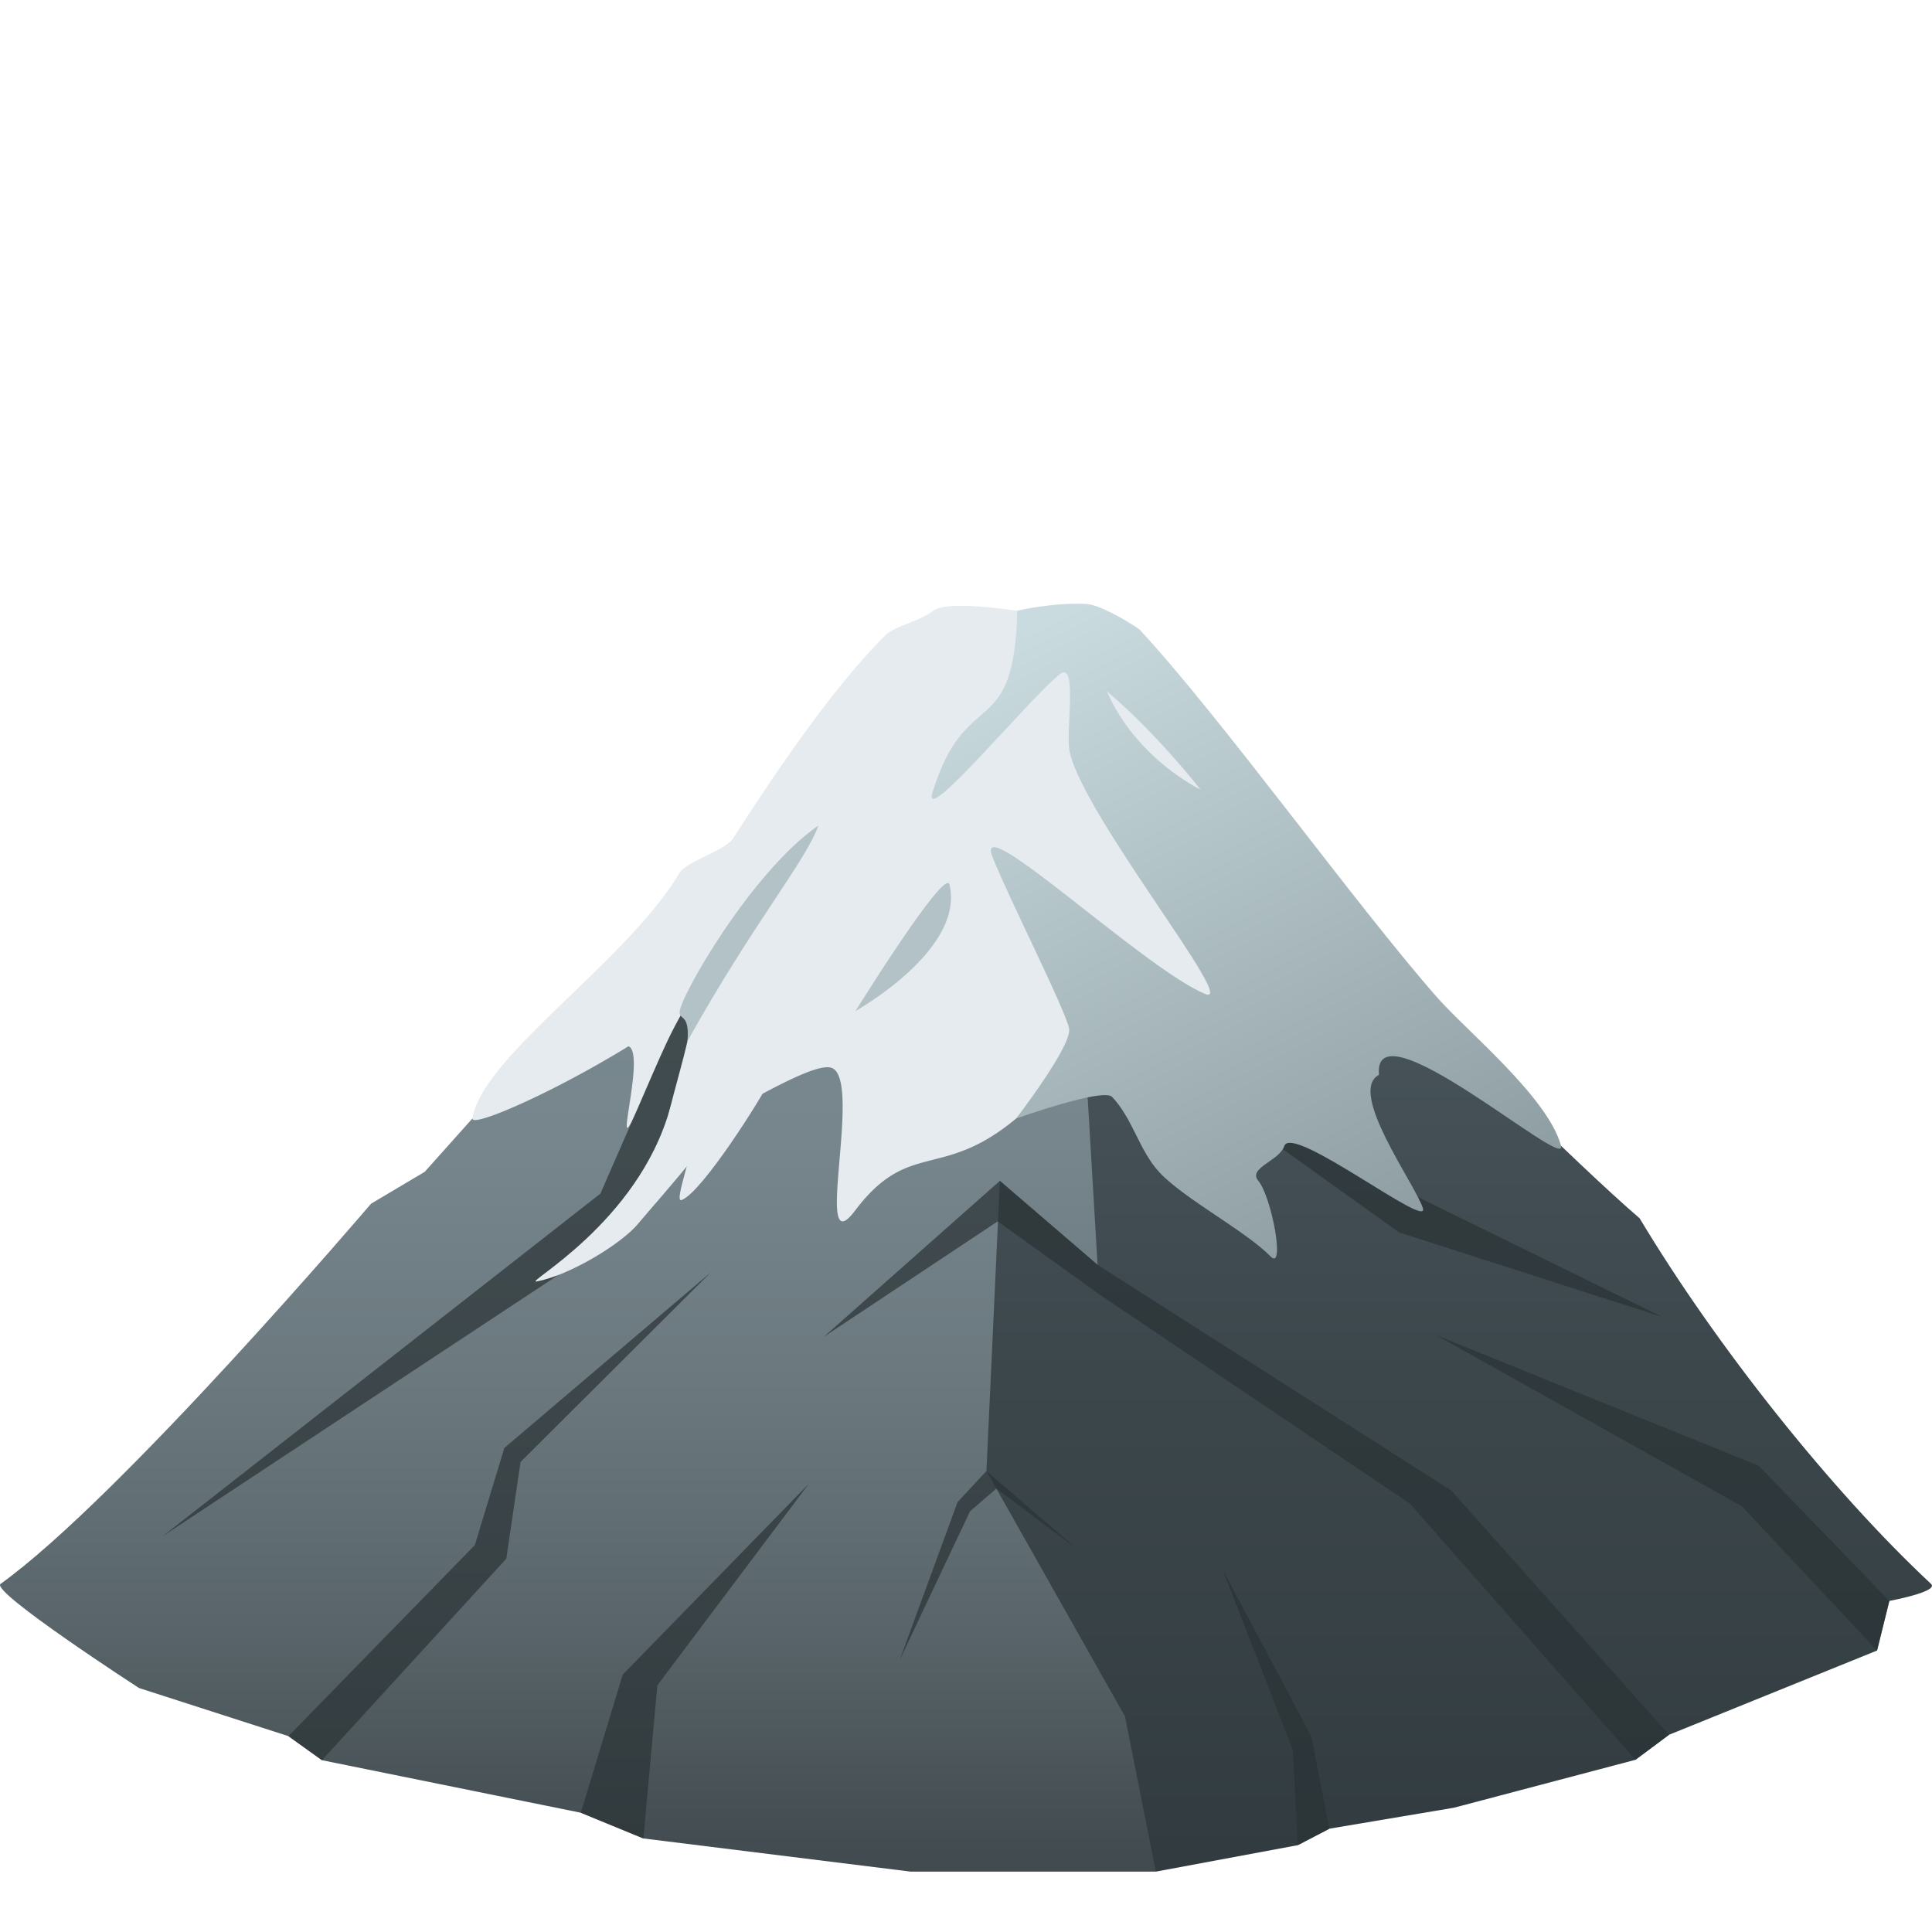
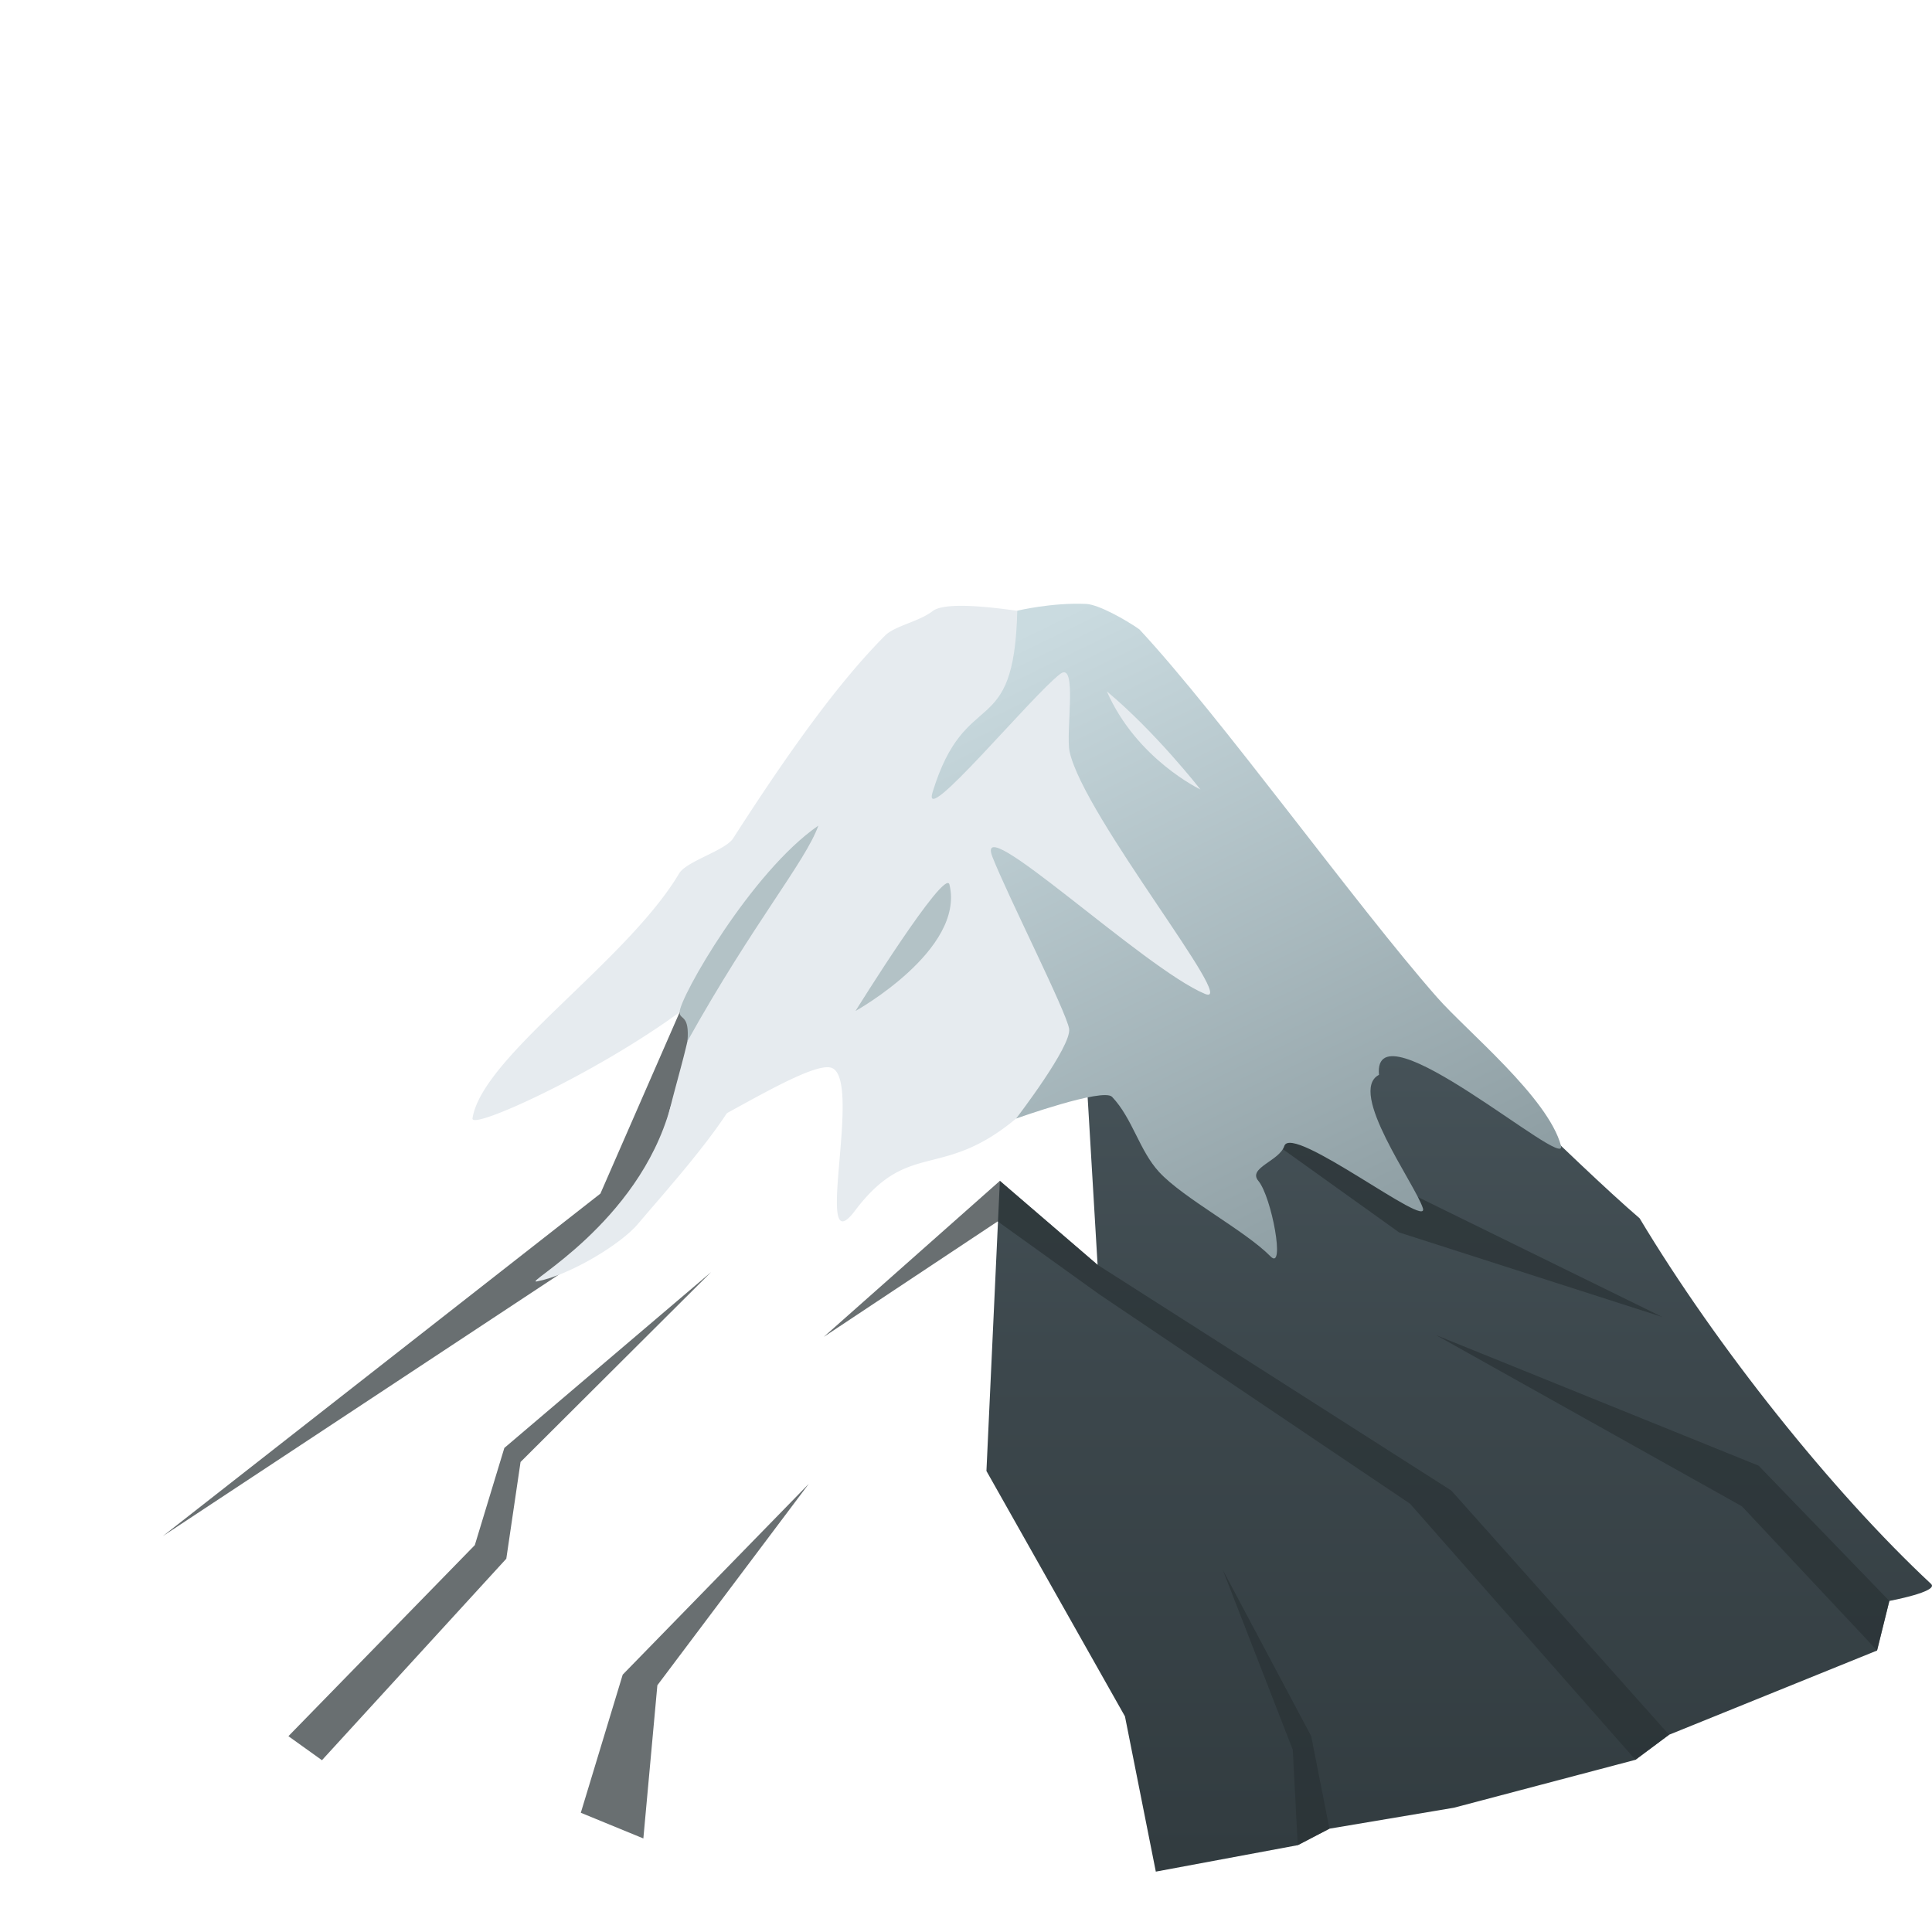
<svg xmlns="http://www.w3.org/2000/svg" viewBox="0 0 64 64">
  <linearGradient id="a" x1="22.951" x2="22.951" y1="61.429" y2="30.607" gradientUnits="userSpaceOnUse">
    <stop offset="0" stop-color="#424b4f" />
    <stop offset=".238" stop-color="#586469" />
    <stop offset=".508" stop-color="#6b797f" />
    <stop offset=".767" stop-color="#76868c" />
    <stop offset="1" stop-color="#7a8a91" />
  </linearGradient>
-   <path d="M45.902 34.632s-12.732-8.178-12.88-8.178c-.204 0-10.146 2.514-10.146 2.514l-8.807 9.85-1.778 1.056S3.992 49.617.018 52.469c-.349.25 4.585 3.448 4.585 3.448l4.951 1.595 1.111.797 8.575 1.74 2.072.852L30.167 62h8.12l6.333-13.796 1.282-13.572z" fill="url(#a)" />
  <path d="M31.68 20.589l-9.14 12.883-2.651 6.068L5.393 50.886l15.663-10.341 2.445-7.279zM19.24 60.05l2.072.851.464-5.074 5.017-6.674-6.165 6.322zm-9.686-2.537l1.111.796 6.107-6.675.472-3.204 6.312-6.29-6.849 5.825-.978 3.219z" opacity=".7" fill="#2a3236" />
  <linearGradient id="b" x1="48.339" x2="48.339" y1="61.512" y2="22.298" gradientUnits="userSpaceOnUse">
    <stop offset="0" stop-color="#323c40" />
    <stop offset=".407" stop-color="#3c474c" />
    <stop offset="1" stop-color="#515f66" />
  </linearGradient>
  <path d="M63.97 52.47c-3.27-3.049-7.1-7.852-9.655-12.112-2.111-1.812-6.965-6.675-6.965-6.675s-9.07-8.725-11.747-11.598c-1.11-.783.257 11.405.257 11.405l.499 8.41-3.237-2.782-.445 9.61 4.589 8.13L38.288 62l4.703-.876 1.05-.547 4.124-.694 6.011-1.587 1.114-.83 6.89-2.79.407-1.643s1.656-.308 1.382-.563z" fill="url(#b)" />
-   <path d="M55.065 43.626l-8.16-4.004-6.83-3.287 6.274 4.491zm7.115 11.049l.407-1.642-4.33-4.48-10.687-4.326 10.132 5.67zm-19.19 6.449l1.05-.547-.605-3.064-2.93-5.511 2.319 5.959zm-13.185-6.137l2.33-4.926.871-.75 2.65 1.987-2.979-2.57-.957 1.03zm1.087-28.742l4.224-3.917 3.657 1.879 4.213 3.96-3.94-4.18-3.582-2.46zm-3.604 18.041l5.834-5.169 3.237 2.783 11.717 7.476 7.214 8.09-1.114.83-7.466-8.483-10.29-6.933-3.37-2.42z" opacity=".7" fill="#2a3236" />
+   <path d="M55.065 43.626l-8.16-4.004-6.83-3.287 6.274 4.491zm7.115 11.049l.407-1.642-4.33-4.48-10.687-4.326 10.132 5.67zm-19.19 6.449l1.05-.547-.605-3.064-2.93-5.511 2.319 5.959zm-13.185-6.137zm1.087-28.742l4.224-3.917 3.657 1.879 4.213 3.96-3.94-4.18-3.582-2.46zm-3.604 18.041l5.834-5.169 3.237 2.783 11.717 7.476 7.214 8.09-1.114.83-7.466-8.483-10.29-6.933-3.37-2.42z" opacity=".7" fill="#2a3236" />
  <path d="M45.902 34.632S33.846 20.23 33.698 20.23c-.126 0-2.312-.373-2.806.015-.436.342-1.255.49-1.569.805-1.533 1.54-3.159 3.798-5.038 6.723-.26.404-1.544.752-1.788 1.162-1.737 2.918-6.527 6.066-6.845 8.113-.064.407 4.122-1.488 6.995-3.615.847-.627-.62 3.335-.62 4.218 0 .711 4.58-2.534 5.498-2.284 1.1.3-.638 6.641.801 4.735 1.79-2.37 2.857-.985 5.333-3.048a18.122 18.122 0 012.347-1.65l3.13 2.55 6.766-3.322z" fill="#e6ebef" />
  <linearGradient id="c" x1="44.601" x2="34.506" y1="41.393" y2="20.648" gradientUnits="userSpaceOnUse">
    <stop offset="0" stop-color="#8e9ea3" />
    <stop offset="1" stop-color="#cadbe0" />
  </linearGradient>
  <path d="M51.71 37.954c-.43-1.599-3.11-3.785-4.1-4.91-2.69-3.056-7.19-9.322-9.867-12.196-.436-.307-1.345-.823-1.762-.842-1.143-.051-2.282.224-2.282.224-.105 4.398-1.705 2.421-2.807 6.015-.38 1.24 3.264-3.177 4.224-3.917.593-.457.177 1.938.317 2.576.476 2.153 5.641 8.498 4.487 8.021-2.022-.835-7.708-6.228-7.043-4.535.507 1.29 2.449 5.123 2.539 5.69.091.572-1.757 2.974-1.757 2.974s2.884-1.03 3.18-.719c.678.715.9 1.773 1.555 2.486.805.876 2.855 1.944 3.695 2.8.494.503.038-1.974-.405-2.504-.36-.43.698-.657.86-1.153.247-.759 4.836 2.815 4.59 2.056-.262-.81-2.512-3.866-1.453-4.415-.23-2.452 6.27 3.25 6.028 2.35z" fill="url(#c)" />
  <path d="M28.34 33.49s2.969-4.779 3.112-4.188c.522 2.162-3.112 4.188-3.112 4.188z" fill="#b3c2c6" />
  <path d="M39.767 26.153s-2.113-.999-3.101-3.25c1.611 1.34 3.101 3.25 3.101 3.25zM21.142 40.534c-.57.686-2.29 1.717-3.36 1.915-.486.09 3.36-1.915 4.421-5.756.22-.792 2.375-1.354 2.388-.98.033.928-2.74 3.968-3.45 4.821z" fill="#e6ebef" />
-   <path d="M25.515 35.767c-.26.564-2.242 3.715-2.934 3.986-.315.123.582-2.03.351-2.501-.273-.557 2.906-2.188 2.583-1.485zm-2.351-3.069c-.826 1.09-1.29 2.296-2.086 4.119-.906 2.075.517-2.483-.41-2.153-.788.28 3.046-2.691 2.496-1.966z" fill="#e6ebef" />
  <path d="M22.513 33.532c-.006-.483 2.375-4.652 4.597-6.183-.427 1.194-2.146 3.21-4.337 7.141.076-.903-.257-.692-.26-.958z" fill="#b3c2c6" />
</svg>